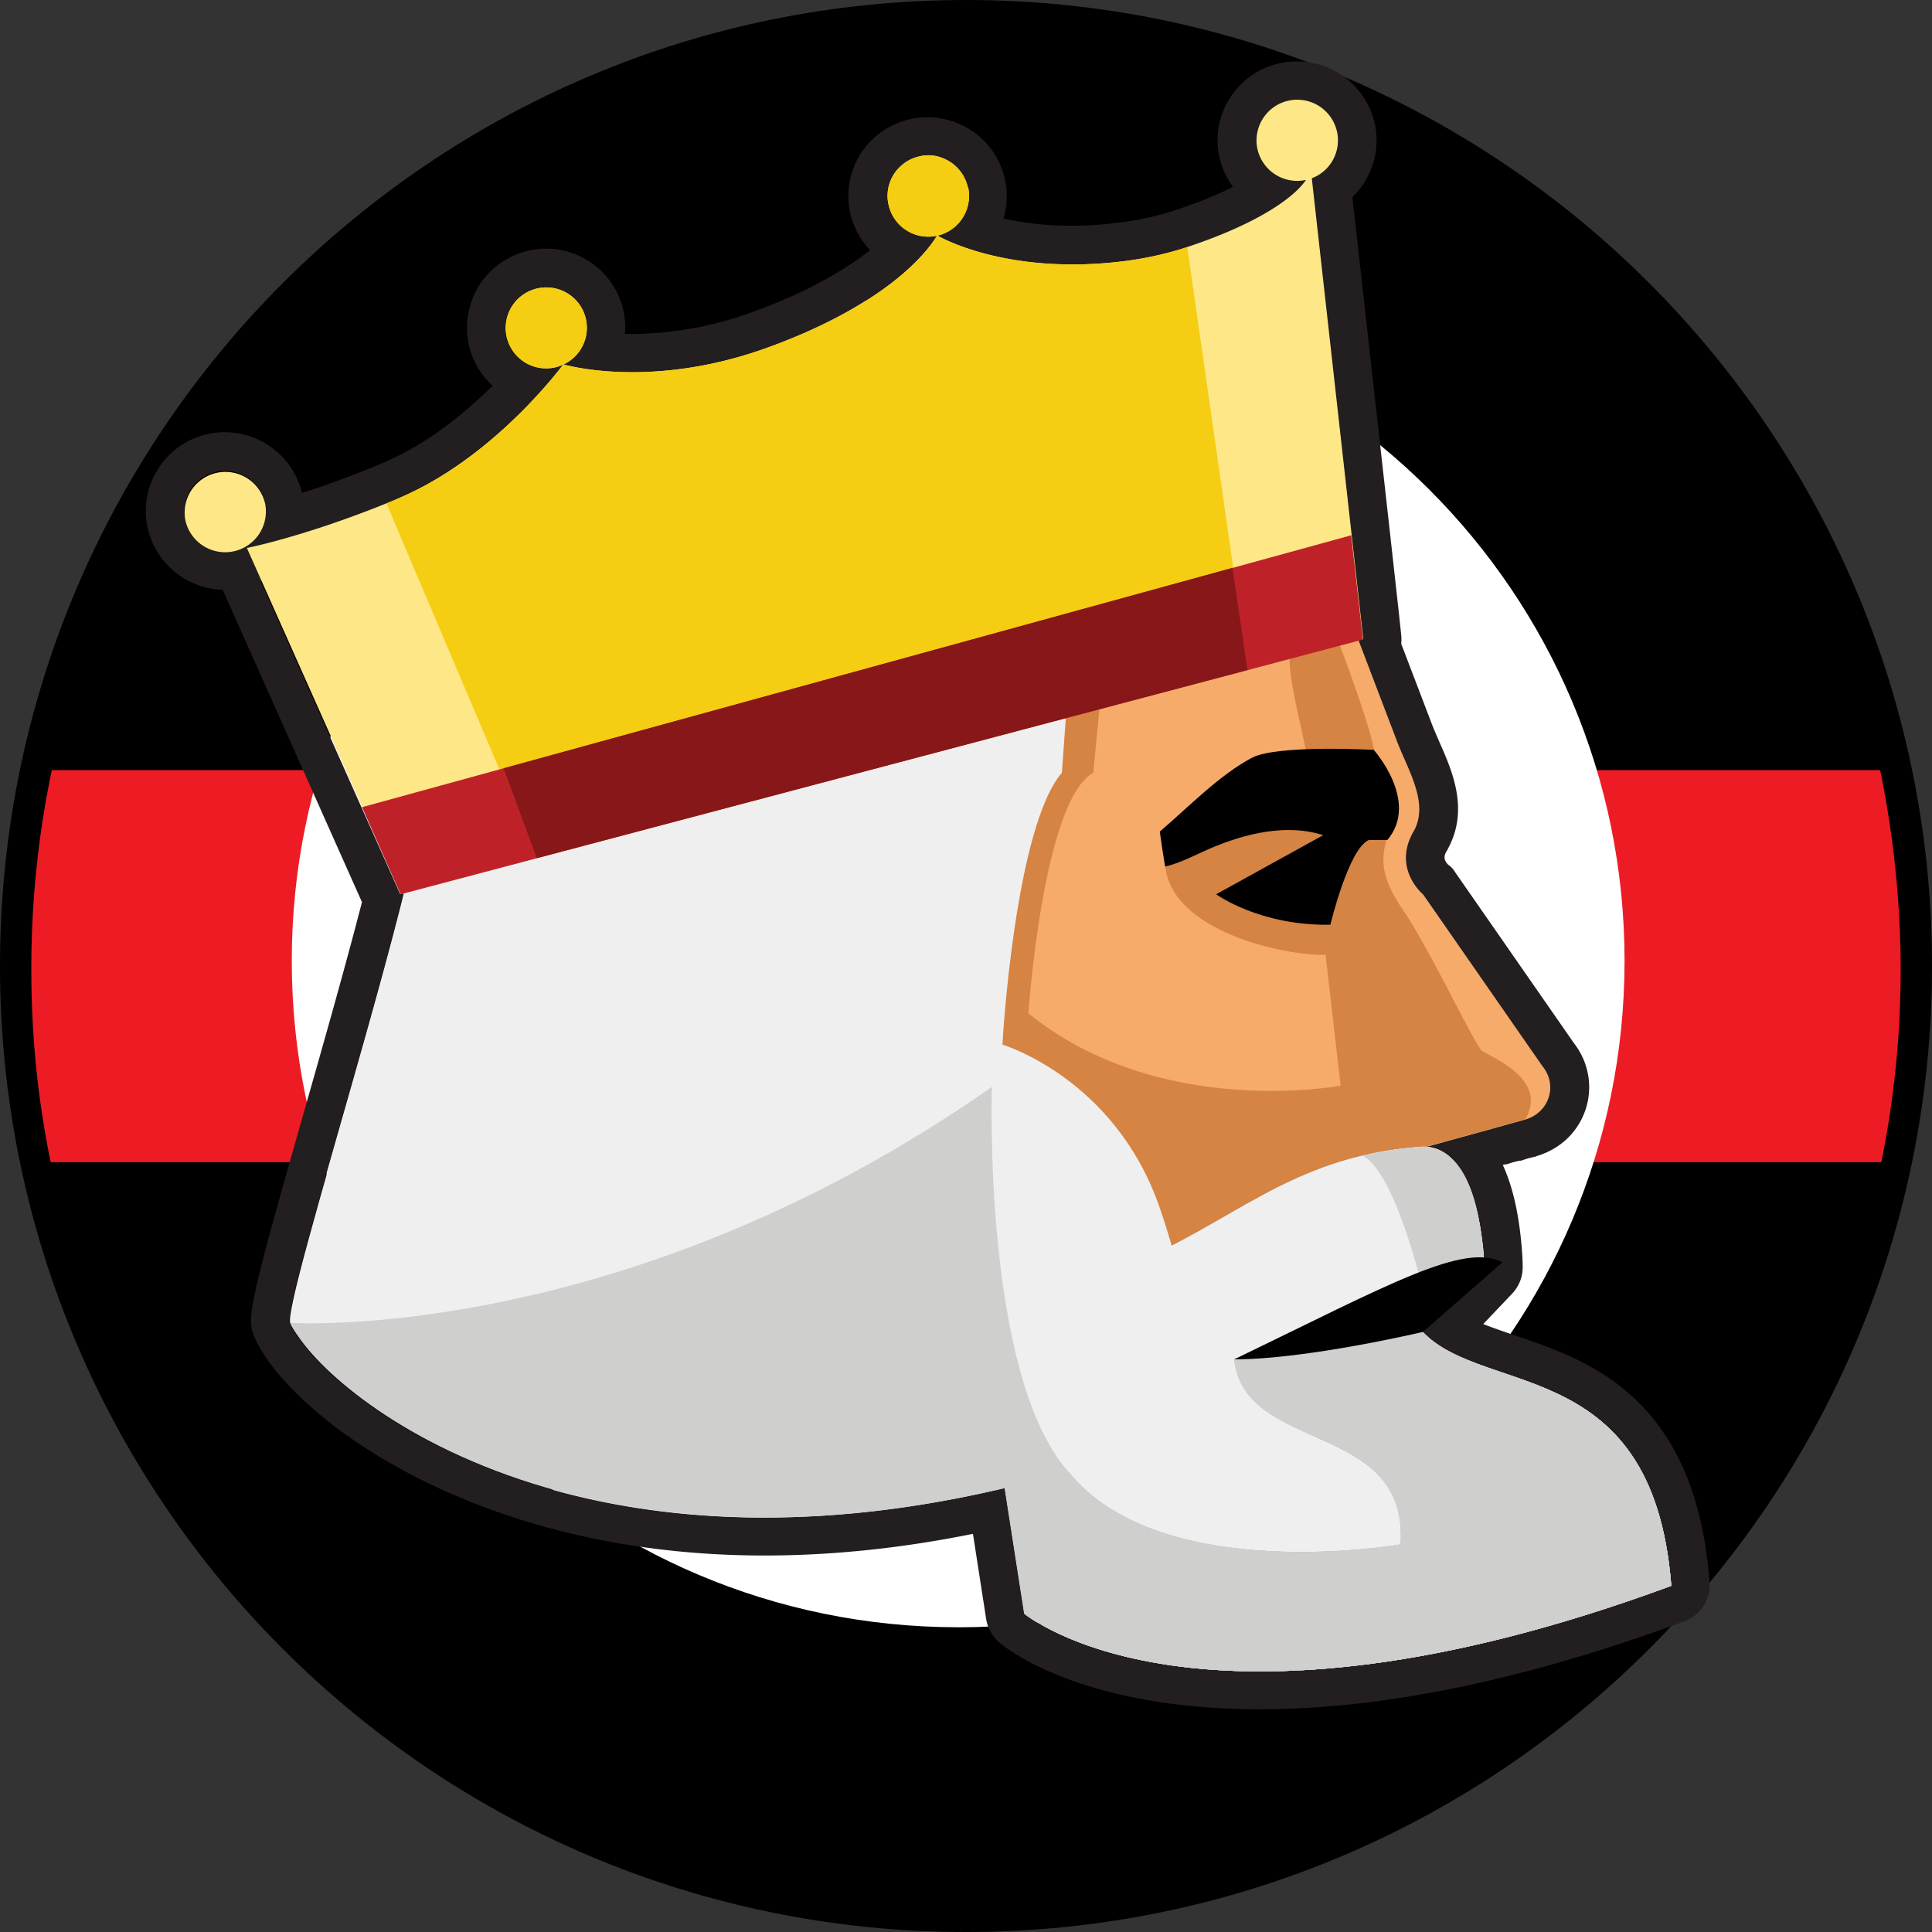
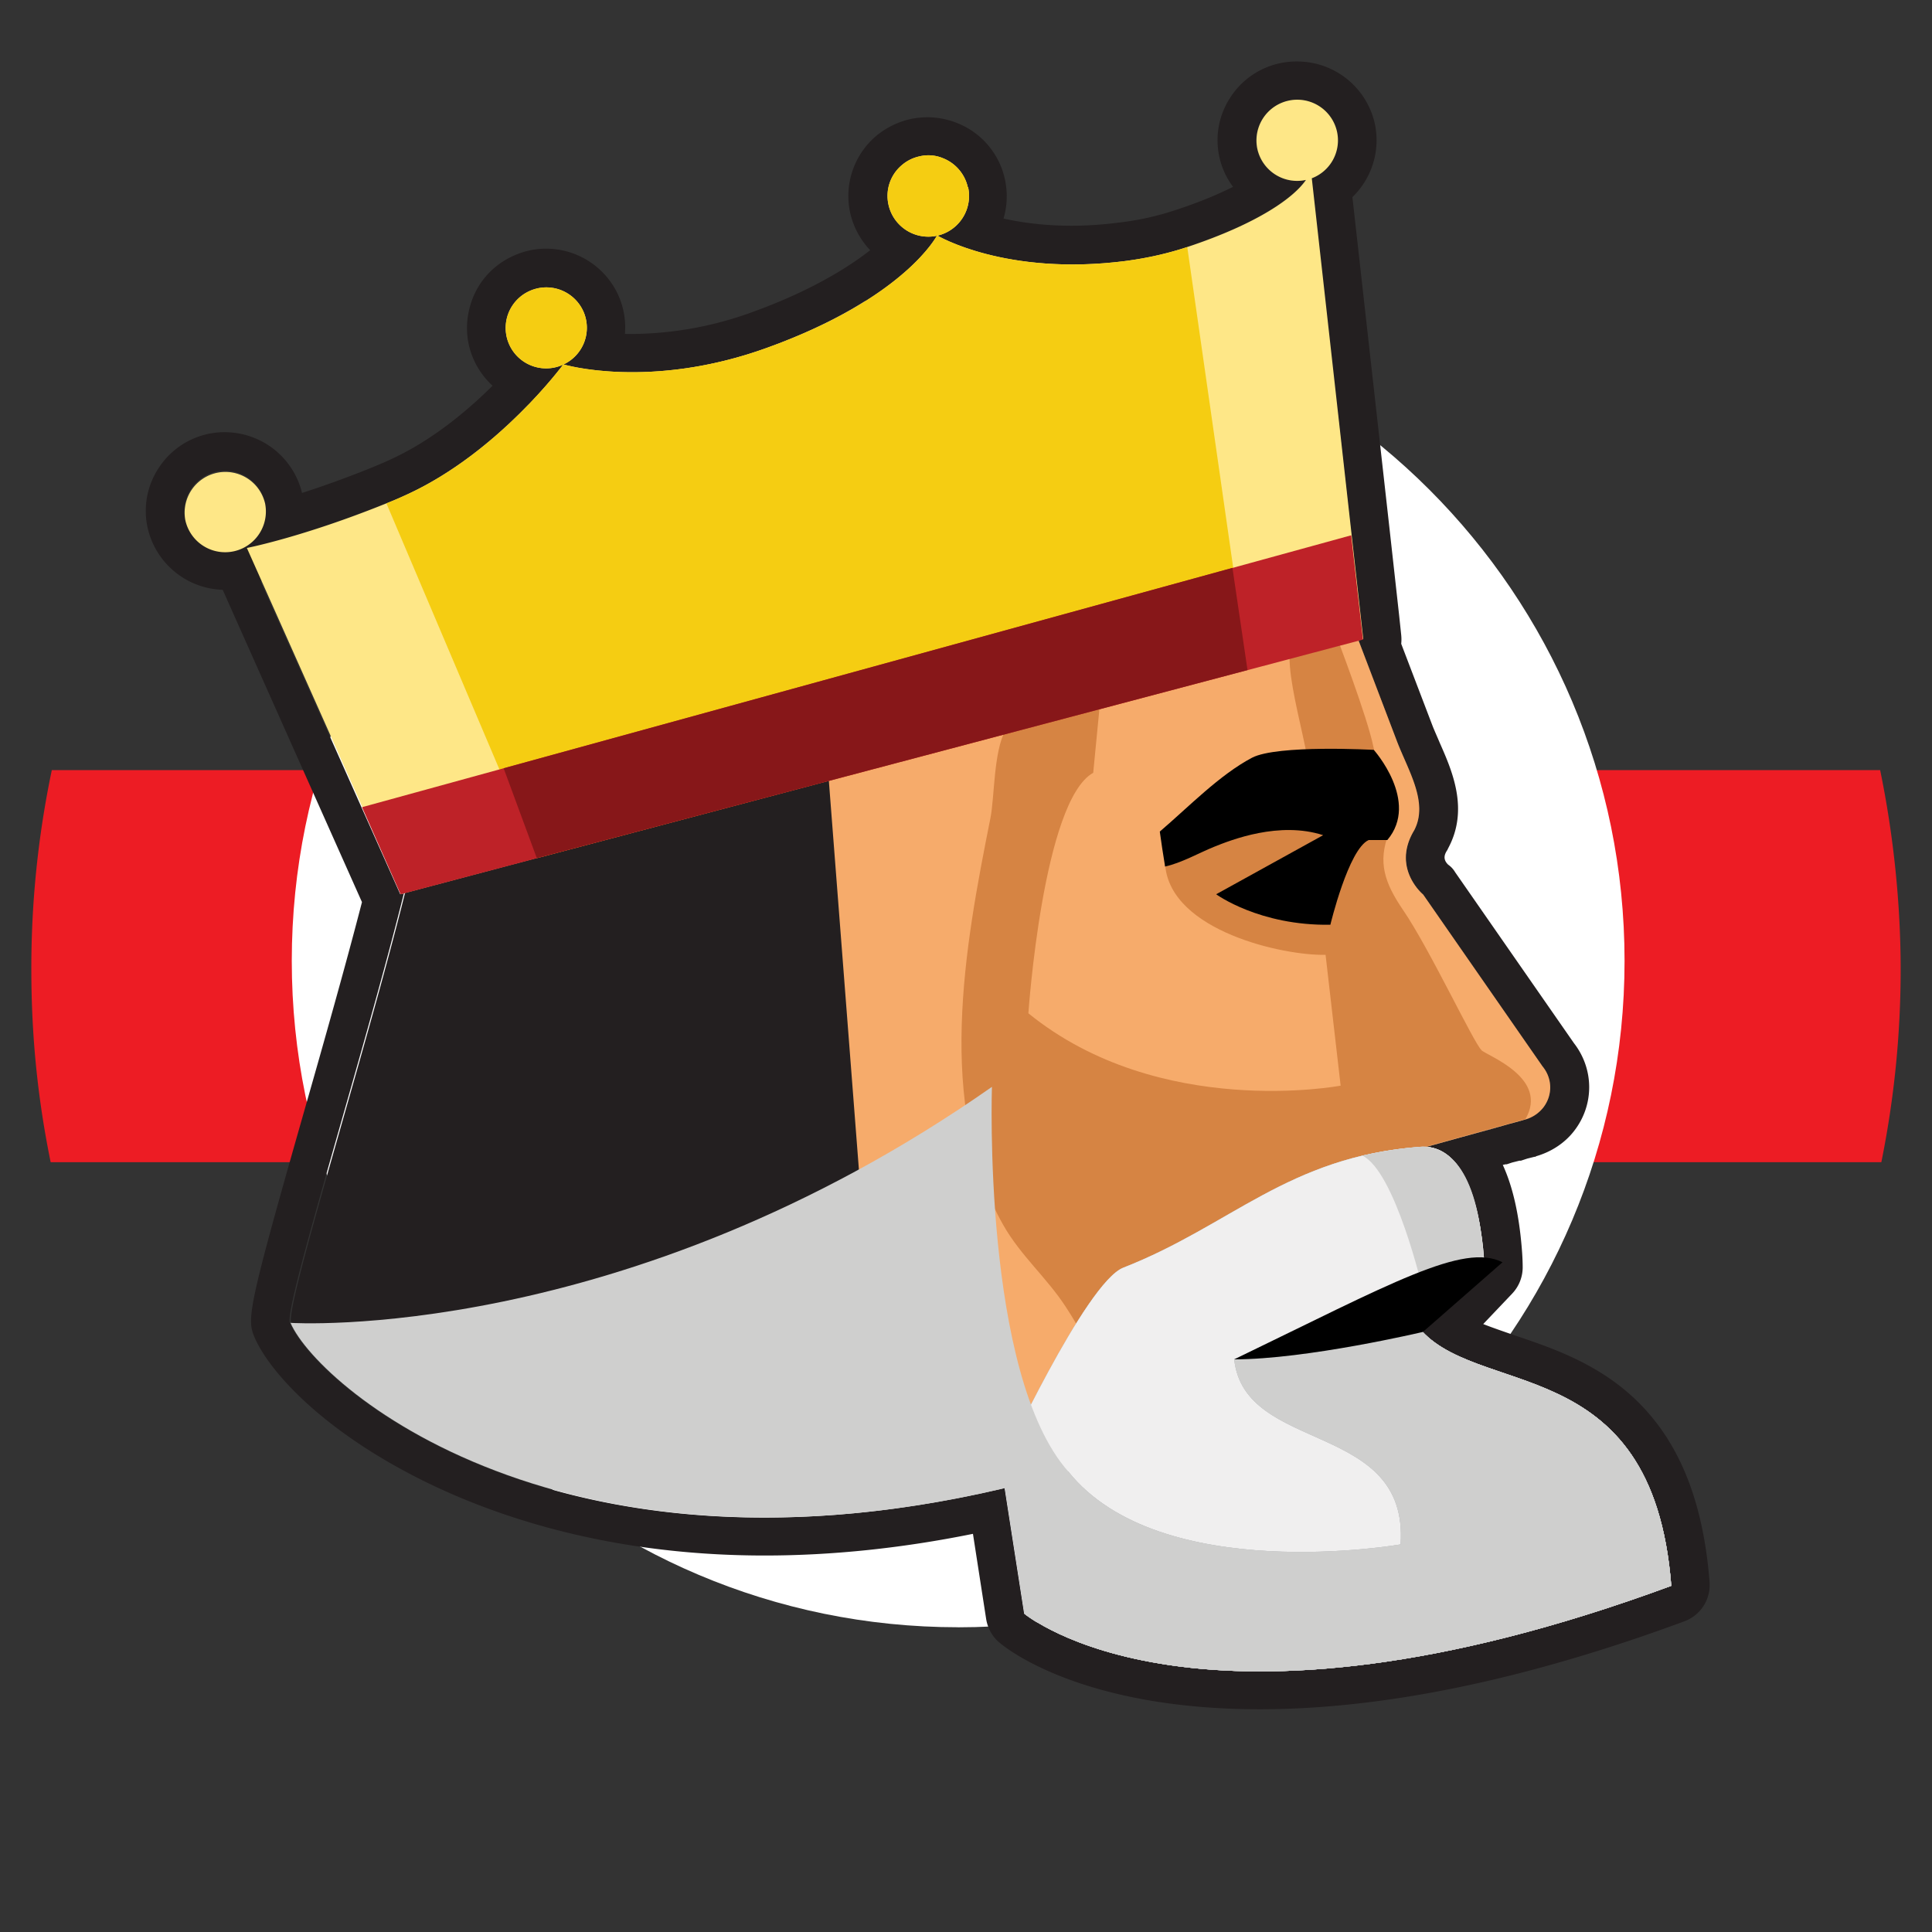
<svg xmlns="http://www.w3.org/2000/svg" width="45" height="45" fill="none">
  <rect width="100%" height="100%" fill="#333333" stroke="none" />
-   <path d="M22.5 45C34.926 45 45 34.926 45 22.5S34.926 0 22.5 0C10.073 0 0 10.074 0 22.5S10.073 45 22.5 45Z" fill="#000" />
  <path d="M43.792 17.937H1.207a22.425 22.425 0 0 0-.477 4.64c0 1.594.154 3.04.45 4.493h42.64a22.58 22.58 0 0 0 .45-4.493c0-1.537-.169-3.145-.478-4.64Z" fill="#ED1C24" />
  <path d="M22.317 37.903c8.573 0 15.522-6.95 15.522-15.522 0-8.573-6.95-15.522-15.522-15.522S6.796 13.809 6.796 22.38s6.949 15.522 15.521 15.522Z" fill="#fff" />
  <path d="m33.27 31.149-.127-.126 1.425-1.496s0-.133-.021-.35c-.148-1.833-.744-2.423-1.334-2.465l.105-.028.064-.014.154-.042.12-.035.16-.042.064-.021.154-.043.085-.02.28-.078.316-.084.14-.042.127-.035.169-.05h.035l.147-.049.084-.02.099-.029h.02a.796.796 0 0 0 .408-.28.761.761 0 0 0-.014-.962l-2.78-4.002s-.751-.61-.21-1.495c.343-.646-.141-1.404-.408-2.092l-.885-2.331.099-.028-.05-.463-.217-1.966-.927-8.312a.945.945 0 0 0 .597-1.088.949.949 0 0 0-1.853.407.949.949 0 0 0 1.13.716c-.267.393-1.081 1.004-2.773 1.566-.421.14-.899.252-1.432.322-2.801.359-4.388-.596-4.388-.596s-.744 1.46-3.96 2.618c-2.737.99-4.745.386-4.745.386s-1.495 2.036-3.616 3.02a7.85 7.85 0 0 1-.505.217c-1.945.786-3.25 1.039-3.25 1.039l2.73 6.122.864 1.937.084-.021c-.926 3.728-2.8 9.66-2.653 10.004.631 1.474 6.24 6.304 16.645 3.847l.456 2.927s4.037 3.42 15.066-.652c-.408-5.224-4.121-4.444-5.659-5.785l-.02.014Z" fill="#231F20" />
  <path d="M30.215 2.324c.436 0 .829.302.927.737a.945.945 0 0 1-.597 1.088l.927 8.312.217 1.966.05.463-.099.028.885 2.33c.26.689.751 1.44.407 2.093-.533.884.21 1.495.21 1.495l2.78 4.002c.232.28.24.674.015.961a.811.811 0 0 1-.407.274h-.021l-.099.035-.084.021-.147.043h-.035l-.169.056-.126.035-.14.042-.317.084-.28.078-.085.02-.154.043-.063.02-.162.043-.12.035-.154.042-.063.014-.105.028c.597.042 1.193.632 1.334 2.464.02.21.02.351.02.351l-1.424 1.496.126.126c1.538 1.34 5.251.562 5.658 5.785-4.12 1.516-7.259 1.993-9.582 1.993-3.896 0-5.483-1.34-5.483-1.34l-.456-2.928c-2.05.485-3.918.688-5.596.688-6.83 0-10.544-3.349-11.05-4.535-.147-.344 1.727-6.276 2.654-10.004l-.084.021-.864-1.937-2.73-6.122s1.312-.253 3.25-1.04c.168-.07.337-.14.505-.217 2.12-.983 3.616-3.018 3.616-3.018s.604.182 1.607.182c.822 0 1.91-.12 3.146-.569 3.215-1.165 3.959-2.618 3.959-2.618s1.123.674 3.152.674c.38 0 .793-.021 1.243-.084a7.71 7.71 0 0 0 1.432-.323c1.699-.562 2.506-1.173 2.773-1.566a.952.952 0 0 1-1.13-.716.944.944 0 0 1 .926-1.144l.007-.007Zm-.007-.892a1.83 1.83 0 0 0-1.559.85 1.813 1.813 0 0 0 .071 2.07c-.337.169-.78.359-1.362.548a6.463 6.463 0 0 1-1.27.281c-.38.05-.759.077-1.13.077-1.665 0-2.627-.512-2.69-.547a.932.932 0 0 0-.484-.148.882.882 0 0 0-.232.035.837.837 0 0 0-.533.464c-.253.42-1.285 1.404-3.468 2.197a8.311 8.311 0 0 1-2.836.52c-.836 0-1.348-.148-1.355-.148a.802.802 0 0 0-.26-.035.885.885 0 0 0-.716.365c-.014.014-1.39 1.867-3.265 2.73-.147.071-.302.134-.47.204-1.825.738-3.075.99-3.089.99a.92.92 0 0 0-.625.464.892.892 0 0 0-.02.779l2.73 6.122.786 1.762c-.386 1.495-.898 3.3-1.355 4.9-1.305 4.577-1.333 4.809-1.144 5.244.323.744 1.446 2.022 3.56 3.145 1.65.878 4.43 1.93 8.318 1.93 1.559 0 3.188-.168 4.852-.505l.308 1.987c.035.21.14.407.31.547.189.162 1.958 1.552 6.065 1.552 2.878 0 6.206-.688 9.891-2.05a.9.9 0 0 0 .583-.913c-.147-1.888-.709-3.278-1.72-4.247-.877-.842-1.952-1.207-2.808-1.495-.26-.091-.512-.176-.744-.267l.674-.709a.89.89 0 0 0 .245-.639c0-.014 0-.175-.02-.407-.064-.8-.211-1.446-.443-1.952l.063-.014h.028l.127-.042.112-.028.056-.014h.035l.148-.049.084-.021.084-.021h.021l.021-.014c.344-.099.66-.302.878-.583.477-.61.47-1.446 0-2.05l-2.766-3.98a.554.554 0 0 0-.162-.176c-.147-.14-.07-.267-.02-.344l.02-.042c.485-.906.092-1.797-.196-2.45-.056-.133-.113-.26-.162-.38l-.737-1.93a.99.99 0 0 0 0-.203l-.049-.464-.218-1.965-.87-7.772c.45-.435.66-1.08.52-1.72a1.853 1.853 0 0 0-1.798-1.439h-.014Z" fill="#231F20" />
  <path d="M6.17 11.71a.949.949 0 0 0-1.853.407.949.949 0 0 0 1.854-.407Z" fill="#231F20" />
  <path d="M5.244 10.966c.435 0 .828.301.927.737a.944.944 0 0 1-.927 1.144.952.952 0 0 1-.927-.737.944.944 0 0 1 .927-1.144Zm0-.9a1.83 1.83 0 0 0-1.558.85A1.814 1.814 0 0 0 3.44 12.3a1.853 1.853 0 0 0 2.197 1.397 1.83 1.83 0 0 0 1.159-.807c.266-.414.35-.906.245-1.383a1.853 1.853 0 0 0-1.797-1.44ZM13.584 7.245a.945.945 0 0 0-1.257-.463.942.942 0 1 0 .787 1.712.942.942 0 0 0 .47-1.25Z" fill="#231F20" />
  <path d="M12.72 6.69a.95.95 0 0 1 .864.555.946.946 0 0 1-.864 1.334.95.95 0 0 1-.863-.555.946.946 0 0 1 .864-1.334Zm0-.898c-.266 0-.519.056-.765.168-.45.204-.793.569-.962 1.032-.168.464-.154.962.05 1.404A1.848 1.848 0 0 0 12.72 9.47c.266 0 .519-.056.765-.168.449-.204.793-.569.961-1.032a1.836 1.836 0 0 0-.049-1.404 1.848 1.848 0 0 0-1.678-1.074ZM22.542 4.36a.95.95 0 0 0-.576-.674.878.878 0 0 0-.554-.043.93.93 0 0 0-.407.204.935.935 0 0 0-.31.92.949.949 0 0 0 1.854-.407h-.007Z" fill="#231F20" />
  <path d="M21.615 3.623c.12 0 .239.02.351.07a.95.95 0 0 1 .576.674.944.944 0 0 1-.927 1.144.952.952 0 0 1-.926-.737.935.935 0 0 1 .308-.92.93.93 0 0 1 .611-.224l.007-.007Zm-.007-.892c-.133 0-.267.014-.4.042a1.903 1.903 0 0 0-.8.393 1.834 1.834 0 0 0-.604 1.798 1.853 1.853 0 0 0 2.197 1.397 1.83 1.83 0 0 0 1.159-.808c.267-.414.35-.905.245-1.383a1.825 1.825 0 0 0-1.116-1.306 1.896 1.896 0 0 0-.68-.133Z" fill="#231F20" />
  <path d="m31.5 14.54 1.032 2.709c.26.688.751 1.44.407 2.092-.533.885.21 1.495.21 1.495l2.78 4.002c.232.28.24.674.015.962a.811.811 0 0 1-.407.273l-2.465.681.057.724a1.74 1.74 0 0 1-.47 1.32c.371.294.554.758.477 1.228l-.387.597.724.75c1.088 1.131.182 2.984-1.39 2.851l-11.59-.674-1.243-16.083 12.236-2.92.014-.008Z" fill="#F6AB6B" />
  <path d="M34.512 24.465c-.183-.161-1.208-2.358-1.833-3.271-.42-.618-.603-1.11-.323-1.804.281-.71-.217-1.229-.365-1.987-.14-.702-.87-2.604-.87-2.604s-.836-.085-.969.056c-.435.477.505 2.948.351 3.53 0 0-3.524.064-3.363 1.777.14 1.523 2.745 2.1 3.735 2.078l.351 3.047s-4.212.8-7.273-1.685c0 0 .337-4.95 1.51-5.602l.154-1.587c-.14.042-.969.33-1.116.372-.351.099-.723.134-1.081.218-.281.512-.253 1.565-.352 2.057-.596 2.983-1.284 6.676.302 9.477.408.716 1.011 1.222 1.454 1.903.358.547.645 1.102.828 1.727.091.316.112.962.512 1.025.295.049.962-.569 1.173-.745.295-.245.414-.547.639-.828.267-.323.646-.583.948-.884.687-.667 1.305-1.404 2.021-2.036.457-.408.878-.878 1.432-1.159.169-.084.541-.133.653-.302.035-.056.035-.491.035-.491l2.465-.68c.554-.956-.871-1.468-1.032-1.609l.014.007Z" fill="#D68443" />
  <path d="M38.927 36.934c-.435-5.574-4.633-4.31-5.939-6.087l1.587-1.32s-.056-2.927-1.503-2.815c-3.075.232-4.394 1.832-6.908 2.815-.877.344-2.836 4.591-2.836 4.591l.54 3.469s4.038 3.418 15.066-.653h-.007Z" fill="#BEBFC1" />
  <path d="M38.927 36.934c-.435-5.574-4.633-4.31-5.939-6.087l1.587-1.32s-.056-2.927-1.503-2.815c-3.075.232-4.394 1.832-6.908 2.815-.877.344-2.836 4.591-2.836 4.591l.54 3.469s4.038 3.418 15.066-.653h-.007Z" fill="#BEBFC1" />
  <path d="M38.927 36.934c-.435-5.574-4.633-4.31-5.939-6.087l1.587-1.32s-.056-2.927-1.503-2.815c-3.075.232-4.394 1.832-6.908 2.815-.877.344-2.836 4.591-2.836 4.591l.54 3.469s4.038 3.418 15.066-.653h-.007Z" fill="#F0EFEF" />
  <path d="M38.927 36.934c-.435-5.574-4.633-4.31-5.939-6.087l1.587-1.32s-.21-.112-1.53.12c-.085.014-4.297 2.015-4.297 2.015.239 2.211 4.072 1.418 3.875 4.31 0 0-5.602.983-7.743-1.699l-1.552-.154.54 3.468s4.038 3.419 15.066-.653h-.007Z" fill="#BEBFC1" />
  <path d="M38.927 36.934c-.435-5.574-4.633-4.31-5.939-6.087l1.587-1.32s-.21-.112-1.53.12c-.085.014-4.297 2.015-4.297 2.015.239 2.211 4.072 1.418 3.875 4.31 0 0-5.602.983-7.743-1.699l-1.552-.154.54 3.468s4.038 3.419 15.066-.653h-.007Z" fill="#BEBFC1" />
  <path d="M38.927 36.934c-.435-5.574-4.633-4.31-5.939-6.087l1.587-1.32s-.21-.112-1.53.12c-.085.014-4.297 2.015-4.297 2.015.239 2.211 4.072 1.418 3.875 4.31 0 0-5.602.983-7.743-1.699l-1.552-.154.54 3.468s4.038 3.419 15.066-.653h-.007Z" fill="#CFCFCE" />
  <path d="M29.162 17.649c-.758.4-1.474 1.144-2.148 1.72.035.267.077.526.12.793v.021c.371-.077.806-.323 1.136-.456.415-.168 1.53-.604 2.549-.274l-2.492 1.376s1.003.737 2.66.71c0 0 .422-1.763.892-1.973h.435c.758-.899-.316-2.1-.316-2.1s-2.246-.126-2.836.183Z" fill="#000" />
  <path d="m34.575 29.527-1.587 1.32.147-.828s-.639-2.738-1.404-3.103c0 0 .66-.155 1.334-.204.674-.049 1.404.54 1.503 2.815h.007Z" fill="#CFCFCE" />
  <path d="m34.996 29.401-1.853 1.622s-2.703.639-4.395.639c3.658-1.77 5.336-2.724 6.248-2.261Z" fill="#000" />
-   <path d="M23.35 24.326c0-.12.301-5.076 1.383-6.326l.147-2.022-14.967 2.064c.133 1.664-3.349 12.307-3.152 12.777.68 1.587 8.466 5.834 20.92 2.008 0 0 .435-1.481-.667-4.69-1.039-3.025-3.665-3.805-3.665-3.805v-.006Z" fill="#F0EFEF" />
  <path d="M23.104 25.315c-8.572 6.002-16.337 5.497-16.337 5.497.667 1.544 6.768 6.76 18.113 3.46-2.001-2.26-1.776-8.957-1.776-8.957Z" fill="#CFCFCE" />
  <path d="M30.545 4.156a.945.945 0 0 0 .597-1.088.949.949 0 0 0-1.854.407.949.949 0 0 0 1.13.716c-.266.393-1.08 1.004-2.772 1.565-.421.14-.899.253-1.432.323-2.801.358-4.388-.596-4.388-.596s-.744 1.46-3.96 2.618c-2.737.99-4.745.386-4.745.386s-1.495 2.036-3.616 3.019a7.85 7.85 0 0 1-.505.218c-1.945.786-3.25 1.039-3.25 1.039l3.594 8.059 3.173-.842 16.392-4.346 2.844-.751-1.2-10.741-.008.014ZM6.17 11.71a.949.949 0 0 0-1.853.407.949.949 0 0 0 1.854-.407Z" fill="#FEE787" />
  <path d="M13.584 7.245a.945.945 0 0 0-1.257-.463.942.942 0 1 0 .787 1.712.942.942 0 0 0 .47-1.25ZM22.542 4.36a.95.95 0 0 0-.576-.674.878.878 0 0 0-.554-.043.93.93 0 0 0-.407.204.935.935 0 0 0-.31.92.949.949 0 0 0 1.854-.407h-.007Z" fill="#FEE787" />
  <path d="M27.646 5.757c-.422.14-.899.252-1.432.323-2.801.358-4.388-.597-4.388-.597s-.744 1.46-3.96 2.618c-2.737.99-4.745.386-4.745.386s-1.495 2.036-3.616 3.02c-.168.076-.337.154-.505.217l3.51 8.263 16.554-4.388-1.411-9.85-.007.008Z" fill="#F5CD12" />
  <path d="M13.584 7.245a.945.945 0 0 0-1.257-.463.942.942 0 1 0 .787 1.712.942.942 0 0 0 .47-1.25ZM22.542 4.36a.95.95 0 0 0-.576-.674.878.878 0 0 0-.554-.043.93.93 0 0 0-.407.204.935.935 0 0 0-.31.92.949.949 0 0 0 1.854-.407h-.007Z" fill="#F5CD12" />
  <path d="m9.33 20.83 22.416-5.933-.274-2.429-23.04 6.333.898 2.028Z" fill="#BE2228" />
  <path d="m12.503 19.987 16.554-4.38-.351-2.38-16.975 4.668.772 2.092Z" fill="#871719" />
</svg>